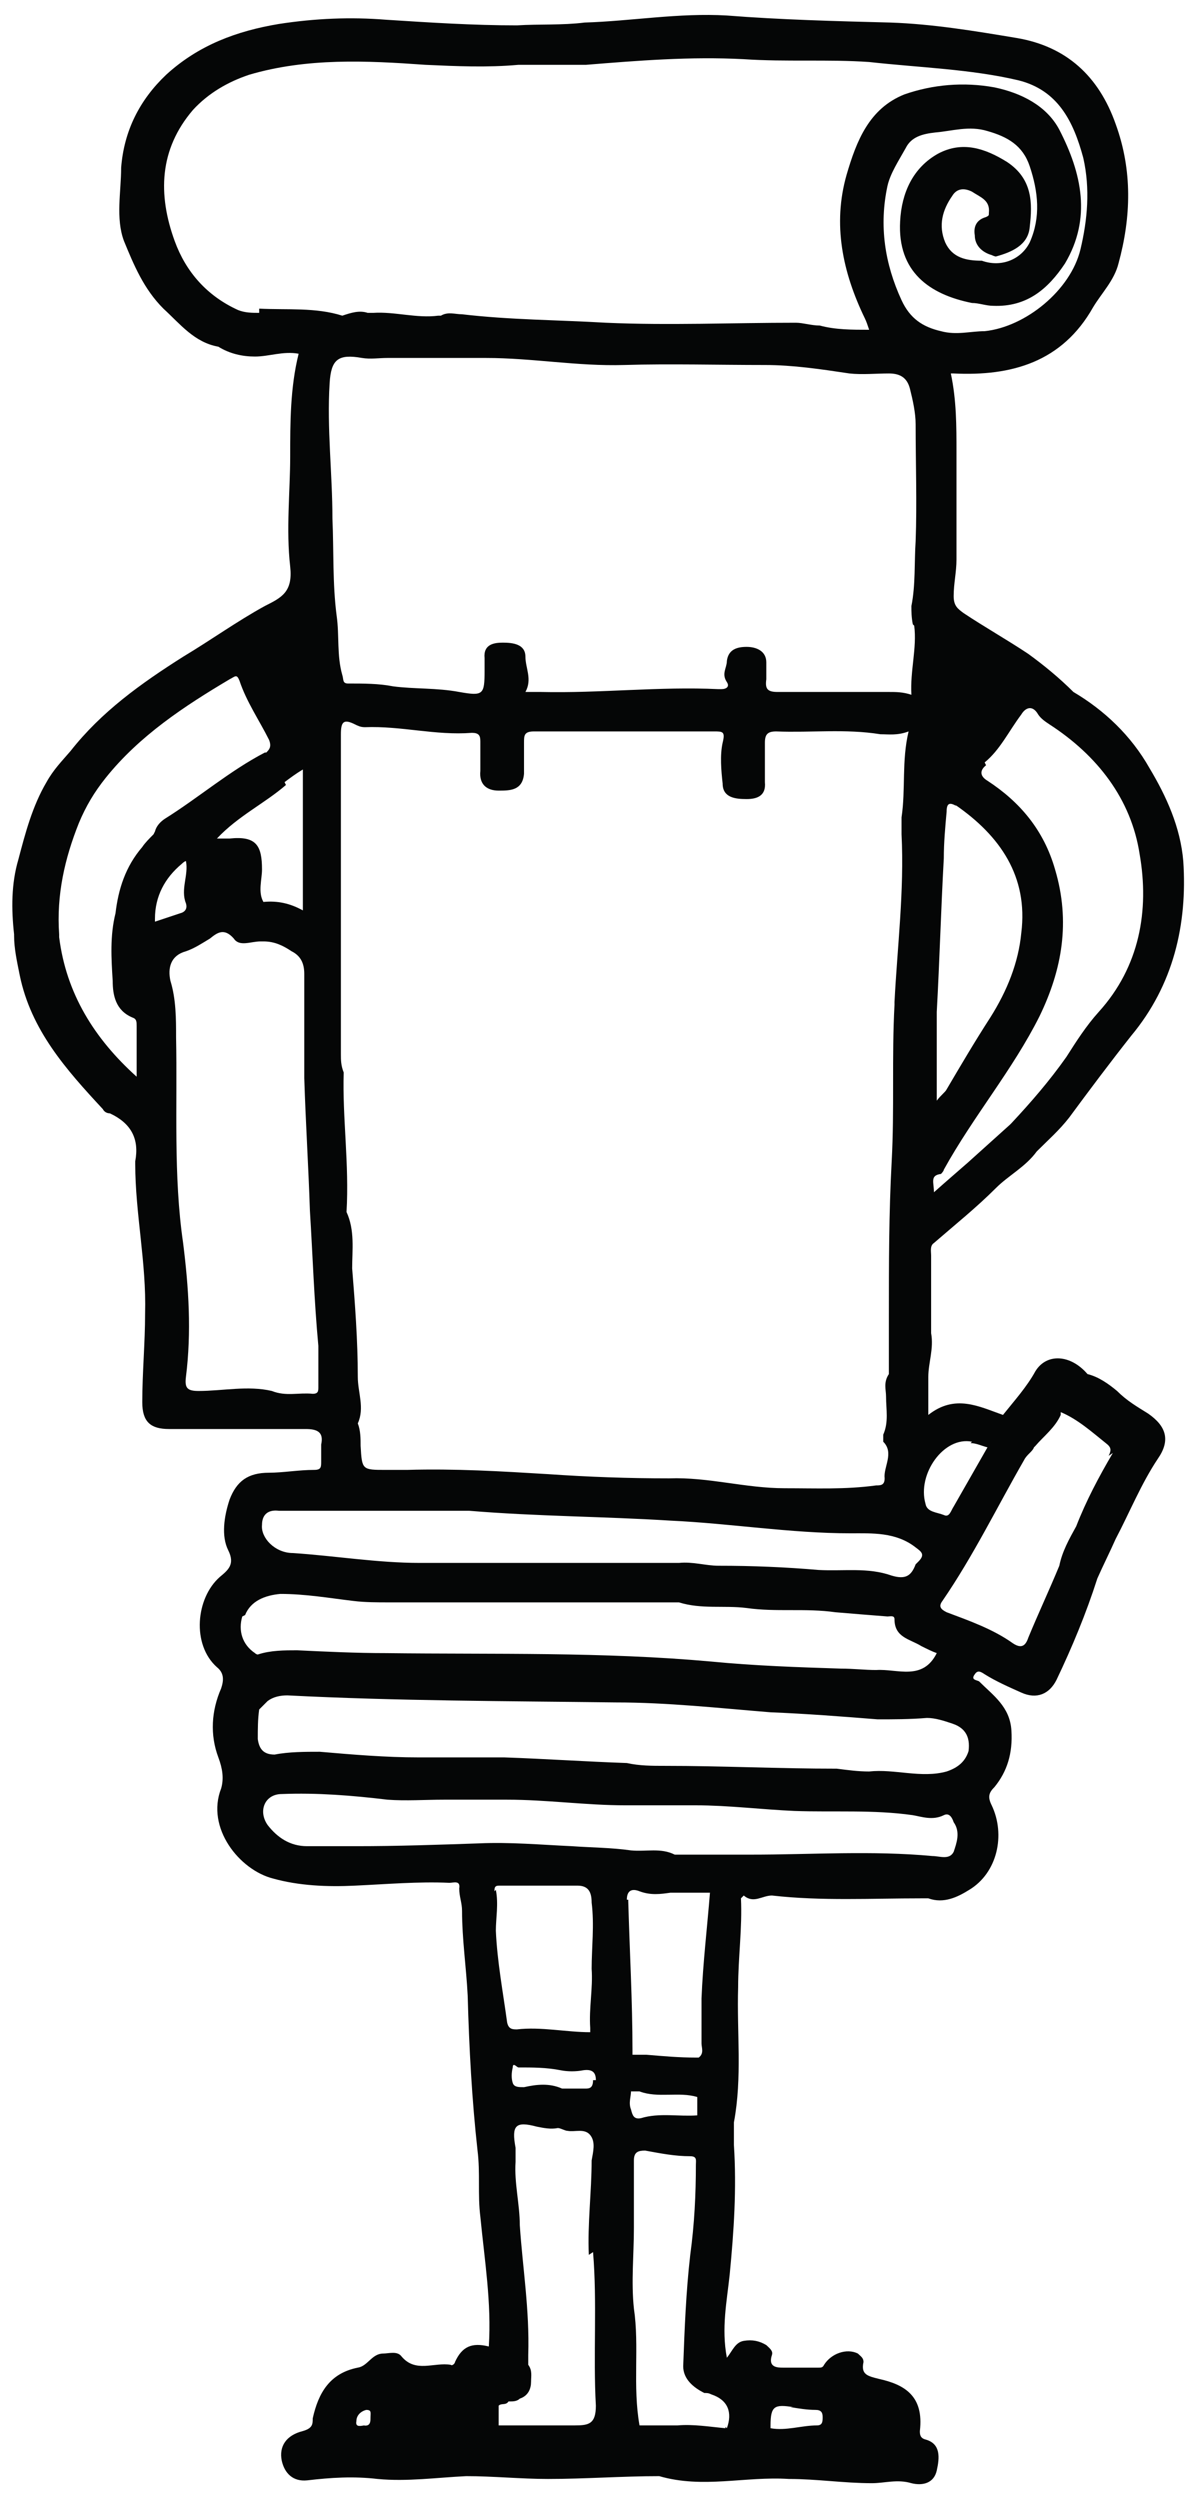
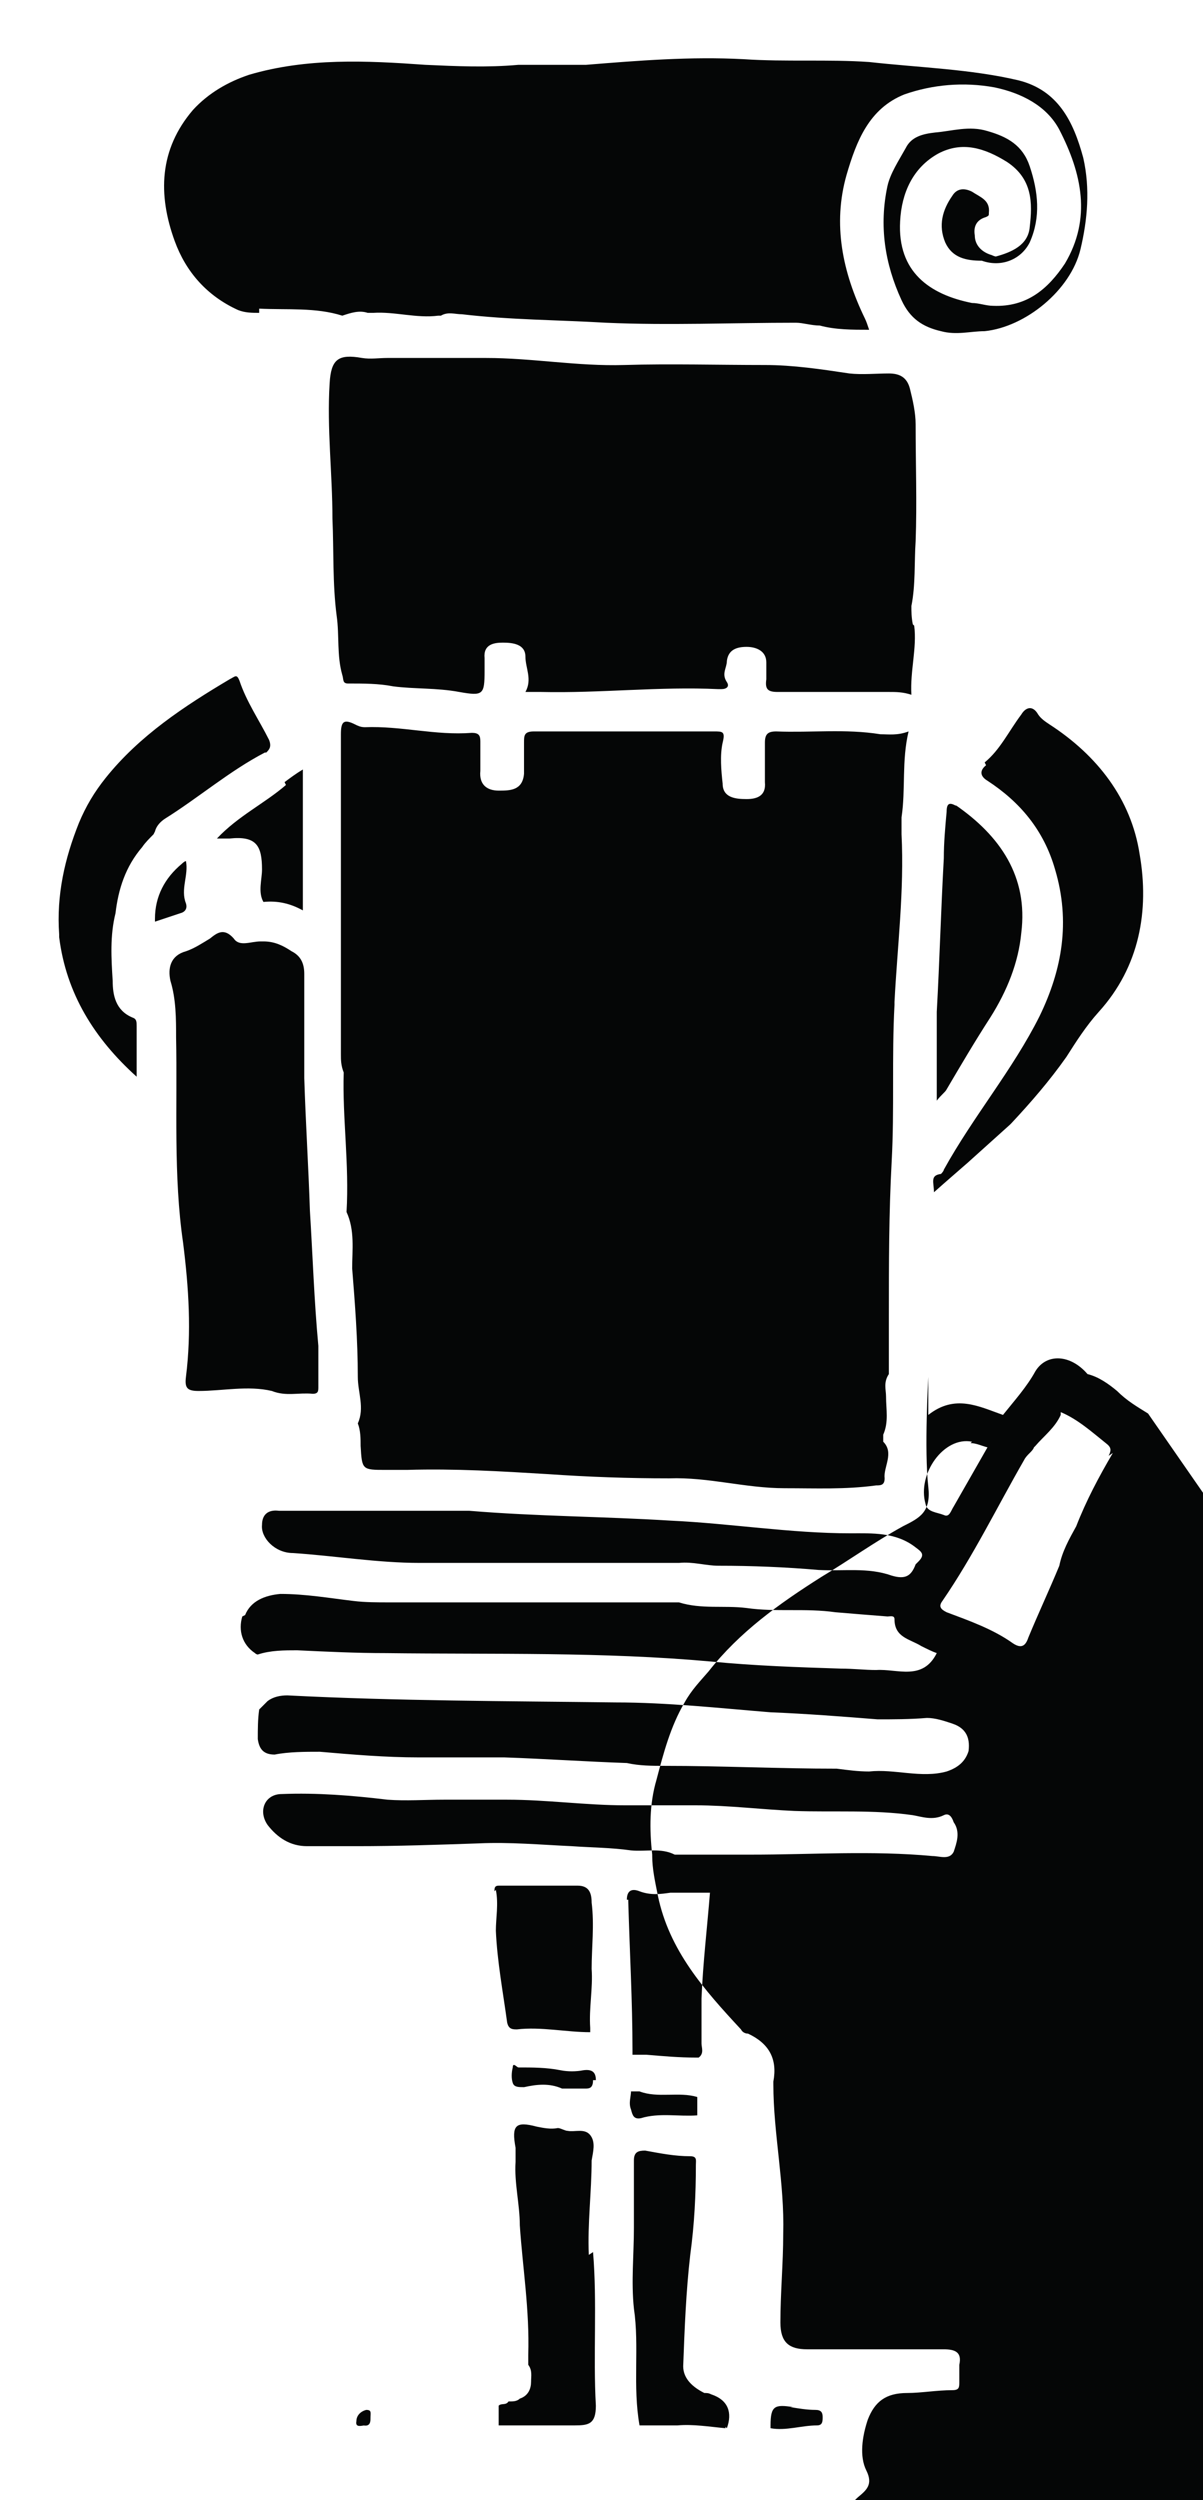
<svg xmlns="http://www.w3.org/2000/svg" version="1.1" viewBox="0 0 85.4 177.4">
  <defs>
    <style>
      .cls-1 {
        fill: #050606;
      }
    </style>
  </defs>
  <g>
    <g id="Livello_1">
-       <path class="cls-1" d="M81.5,100.3c-.8-.5-1.5-.9-2.2-1.6-.6-.5-1.3-1-2.1-1.2-1.2-1.4-2.9-1.5-3.7-.2-.6,1.1-1.5,2.1-2.3,3.1-1.7-.6-3.4-1.5-5.3,0v-2.7c0-1,.4-2,.2-3.1,0-1.8,0-3.6,0-5.5,0-.3-.1-.7.2-.9,1.5-1.3,3-2.5,4.4-3.9.9-.9,2.1-1.5,2.9-2.6.8-.8,1.6-1.5,2.3-2.4,1.4-1.9,2.9-3.9,4.4-5.8,3-3.6,4-7.9,3.7-12.4-.2-2.4-1.2-4.6-2.4-6.6-1.3-2.3-3.2-4.1-5.4-5.4-1-1-2.1-1.9-3.2-2.7-1.5-1-3.1-1.9-4.6-2.9-.4-.3-.7-.5-.7-1.2,0-.9.2-1.7.2-2.6,0-2.5,0-5,0-7.6,0-1.9,0-3.7-.4-5.6,0,0,.2,0,.2,0,4.1.2,7.7-.8,9.9-4.7.6-1,1.5-1.9,1.8-3.1.9-3.3,1-6.6-.2-9.9-1.2-3.4-3.5-5.5-7-6.1-3-.5-6-1-9-1.1-3.9-.1-7.8-.2-11.6-.5-3.4-.2-6.8.4-10.1.5-1.6.2-3.2.1-4.8.2-3.1,0-6.2-.2-9.3-.4-2.5-.2-5-.1-7.6.3-3,.5-5.7,1.5-8,3.6-1.9,1.8-3,4-3.2,6.6,0,1.7-.4,3.6.2,5.2.7,1.7,1.4,3.4,2.8,4.8,1.2,1.1,2.2,2.4,3.9,2.7.8.5,1.7.7,2.6.7,1,0,2-.4,3.1-.2-.6,2.4-.6,4.9-.6,7.3s-.3,5.2,0,7.8c.2,1.8-.6,2.2-1.8,2.8-2,1.1-3.8,2.4-5.8,3.6-3,1.9-5.8,3.9-8,6.7-.6.7-1.2,1.3-1.7,2.2-1,1.7-1.5,3.6-2,5.5-.5,1.7-.5,3.5-.3,5.3,0,0,0,0,0,.1,0,.9.2,1.8.4,2.8.8,3.9,3.3,6.7,5.9,9.5.1.2.3.3.5.3,1.5.7,2.1,1.8,1.8,3.4,0,0,0,.1,0,.2,0,3.5.8,7,.7,10.6,0,2.1-.2,4.2-.2,6.3,0,1.4.6,1.9,1.9,1.9,2.2,0,4.4,0,6.6,0h3.1c.8,0,1.3.2,1.1,1.1,0,.4,0,.8,0,1.2,0,.4,0,.6-.5.6-1.1,0-2.2.2-3.2.2-1.5,0-2.3.6-2.8,1.9-.4,1.2-.6,2.6-.1,3.6s0,1.4-.6,1.9c-1.7,1.5-2,4.8-.2,6.4.5.4.5.9.3,1.5-.7,1.6-.8,3.3-.2,4.9.3.8.4,1.5.2,2.2-1.1,2.8,1.3,5.8,3.7,6.4,1.8.5,3.8.6,5.8.5,2.2-.1,4.5-.3,6.7-.2.3,0,.8-.2.7.4,0,.6.2,1,.2,1.6,0,2,.3,4,.4,6,.1,3.7.3,7.4.7,11,.2,1.6,0,3.1.2,4.7.3,3.1.8,6.1.6,9.2-1.2-.3-1.9,0-2.4,1.1,0,.1-.2.3-.3.2-1.2-.2-2.5.6-3.5-.6-.3-.4-.9-.2-1.3-.2-.8,0-1.1.9-1.8,1-2,.4-2.8,1.8-3.2,3.6,0,.4,0,.7-.7.9-1.2.3-1.7,1.1-1.5,2.1.2.9.8,1.5,1.8,1.4,1.7-.2,3.3-.3,5-.1,2.1.2,4.2-.1,6.3-.2,1.9,0,3.9.2,5.8.2,2.6,0,5.3-.2,7.9-.2,3.1.9,6.1,0,9.2.2,2,0,3.9.3,5.9.3.9,0,1.8-.3,2.8,0,.8.2,1.6,0,1.8-.9.2-.9.3-1.9-.8-2.2-.4-.1-.4-.4-.4-.6.3-2.5-1.1-3.3-2.9-3.7-.8-.2-1.3-.3-1.1-1.2,0-.3-.2-.4-.4-.6-.8-.4-1.9,0-2.4.8-.1.2-.2.2-.4.2-.8,0-1.7,0-2.5,0-.4,0-1.1,0-.8-.9.1-.3-.2-.5-.4-.7-.5-.3-1-.4-1.6-.3-.6.1-.8.7-1.2,1.2-.4-2.1,0-4,.2-5.9.3-3.1.5-6.1.3-9.2,0-.6,0-1.1,0-1.6.6-3.2.2-6.4.3-9.6,0-2.1.3-4.2.2-6.3,0,0,.1-.1.2-.2.7.6,1.3,0,2,0,3.5.4,7.1.2,10.6.2.2,0,.4,0,.5,0,1.1.4,2.1-.1,2.9-.6,2-1.2,2.6-3.9,1.6-6-.3-.6-.2-.9.2-1.3.9-1.1,1.3-2.4,1.2-4-.1-1.7-1.3-2.5-2.3-3.5-.2-.1-.6-.1-.3-.5.2-.3.4-.2.7,0,.8.5,1.7.9,2.6,1.3,1.1.5,2,.1,2.5-.9,1.1-2.3,2.1-4.7,2.9-7.2.4-.9.9-1.9,1.3-2.8,1-1.9,1.8-3.9,3-5.7.9-1.3.6-2.3-.7-3.2h0ZM25.9,172.1c-.2,0-.7.2-.6-.3,0-.4.3-.7.7-.8.4,0,.3.2.3.6,0,.2,0,.6-.5.5h0ZM56.1,170.8c.6.1,1.2.2,1.8.2.4,0,.5.2.5.5,0,.3,0,.6-.4.6-1.1,0-2.2.4-3.3.2h0c0,0,0-.1,0-.2h0c0-1.4.3-1.5,1.6-1.3h0ZM68.9,102.4c.4,0,.8.2,1.2.3,0,0,0,0,0,0,0,0,0,0,0,0,0,0,0,0,0,0-.8,1.4-1.6,2.8-2.4,4.2-.2.3-.3.8-.7.6-.5-.2-1.2-.2-1.3-.8-.6-2.1,1.3-4.8,3.3-4.4ZM69.9,54.1c1.1-.9,1.7-2.2,2.6-3.4.3-.5.8-.7,1.2,0,.2.3.5.5.8.7,0,0,0,0,0,0,3.4,2.2,5.8,5.3,6.4,9.2.7,4,0,8-2.9,11.2-.9,1-1.6,2.1-2.3,3.2-1.2,1.7-2.5,3.2-3.9,4.7,0,0,0,0-.1.1-1,.9-2,1.8-3,2.7-.8.7-1.5,1.3-2.4,2.1,0-.7-.3-1.2.5-1.3,0,0,.2-.2.2-.3,2.1-3.8,4.9-7.1,6.8-10.9,1.6-3.3,2.2-6.7,1.1-10.4-.8-2.8-2.5-4.8-4.8-6.3-.5-.3-.6-.7-.1-1.1h0ZM67.8,57.1c3.2,2.2,5.2,5.1,4.7,9.1-.2,2.1-1,4.1-2.2,6-1.1,1.7-2.1,3.4-3.1,5.1-.1.2-.4.4-.7.8,0-2.3,0-4.3,0-6.3.2-3.6.3-7.3.5-10.9,0-1.1.1-2.2.2-3.3,0-.6.2-.7.7-.4h0ZM20.2,55.5c.4-.3.8-.6,1.3-.9v10c-.9-.5-1.8-.7-2.8-.6,0,0,0,0,0,0-.4-.7-.1-1.6-.1-2.3,0-1.7-.4-2.4-2.3-2.2-.2,0-.5,0-.9,0,1.5-1.6,3.4-2.5,4.9-3.8,0,0,0,0,0,0h0ZM10.9,59.2c-.3.3-.6.6-.8.9-1.2,1.4-1.7,3-1.9,4.7,0,0,0,0,0,0-.4,1.6-.3,3.2-.2,4.8,0,1,.2,2.1,1.4,2.6.3.1.3.3.3.6v3.6c-3-2.7-5-5.9-5.5-9.9,0,0,0,0,0-.2-.2-2.8.4-5.4,1.4-7.9.5-1.2,1.1-2.2,1.9-3.2,2.4-3,5.6-5.1,8.8-7,.4-.2.5-.4.7.1.5,1.5,1.4,2.8,2.1,4.2.2.5,0,.7-.2.9,0,0,0,0-.1,0-2.5,1.3-4.7,3.2-7.1,4.7-.3.2-.6.5-.7.9h0ZM11,65.2c0-1.6.7-2.9,1.9-3.9,0,0,.2-.2.3-.2.2,1-.4,2,0,3,.1.3,0,.6-.4.7-.6.2-1.2.4-1.8.6v-.2h0ZM22.6,98.4c0,.3,0,.5-.4.5-1-.1-1.9.2-2.9-.2h0c-1.7-.4-3.5,0-5.2,0-.8,0-1-.2-.9-1,.4-3.2.2-6.3-.2-9.5-.7-4.8-.4-9.7-.5-14.6,0-1.3,0-2.7-.4-4-.2-.9,0-1.8,1.1-2.1.6-.2,1.2-.6,1.7-.9.5-.4,1-.8,1.7,0,.4.6,1.2.2,1.9.2h.2c.8,0,1.4.3,2,.7.6.3.9.8.9,1.6,0,2.5,0,4.9,0,7.4h0c.1,3.2.3,6.3.4,9.4h0c.2,3.2.3,6.4.6,9.6,0,1,0,2,0,2.9h0ZM18.4,22.2c-.5,0-1,0-1.5-.2,0,0,0,0,0,0-2.2-1-3.7-2.7-4.5-4.9-1.2-3.3-1.1-6.5,1.3-9.3,1.1-1.2,2.5-2,4-2.5,4.1-1.2,8.3-1,12.5-.7,2.2.1,4.4.2,6.6,0h4.8c3.7-.3,7.4-.6,11.2-.4,3,.2,6,0,8.9.2,3.6.4,7.2.5,10.6,1.3,2.8.7,3.9,2.9,4.6,5.5.5,2.2.3,4.4-.2,6.5-.7,2.9-3.9,5.5-6.8,5.8-1,0-2,.3-3.1,0-1.3-.3-2.2-.9-2.8-2.2-1.2-2.6-1.6-5.3-1-8.1.2-.9.8-1.8,1.3-2.7.4-.8,1.2-1,2.1-1.1,1.2-.1,2.4-.5,3.7-.1,1.4.4,2.5,1,3,2.5.6,1.8.8,3.6,0,5.4-.6,1.2-2,1.8-3.4,1.3-1.1,0-2.1-.2-2.6-1.3-.5-1.2-.2-2.3.5-3.3.3-.5.8-.6,1.4-.3.6.4,1.3.6,1.2,1.5,0,.2,0,.2-.2.3-.7.2-.9.7-.8,1.3,0,.7.5,1.2,1.2,1.4,0,0,.2.1.3.1h0c1.1-.3,2.3-.8,2.4-2.1.2-1.7.2-3.4-1.6-4.6-1.6-1-3.2-1.5-4.9-.6-1.8,1-2.6,2.8-2.7,4.8-.2,3.6,2.1,5.2,5.1,5.8.5,0,1,.2,1.5.2,2.4.1,3.9-1.2,5.1-3,1.9-3.2,1.2-6.4-.4-9.5-.9-1.7-2.7-2.6-4.6-3-2.2-.4-4.4-.2-6.4.5-2.5,1-3.4,3.3-4.1,5.7-1,3.5-.3,6.9,1.3,10.2.1.2.2.5.3.8-1.2,0-2.4,0-3.5-.3-.6,0-1.2-.2-1.7-.2-4.5,0-9,.2-13.5,0-3.4-.2-6.8-.2-10.2-.6-.5,0-1-.2-1.5.1,0,0-.2,0-.2,0-1.5.2-3.1-.3-4.6-.2-.1,0-.3,0-.4,0-.6-.2-1.2,0-1.8.2,0,0,0,0,0,0-1.9-.6-3.9-.4-5.9-.5h0ZM64.9,44.4c.2,1.6-.3,3.2-.2,4.9-.6-.2-1.1-.2-1.6-.2-2.6,0-5.3,0-7.9,0-.7,0-.9-.2-.8-.9,0-.4,0-.8,0-1.2,0-.8-.7-1.1-1.4-1.1-.7,0-1.3.2-1.4,1,0,.5-.4.9,0,1.5.2.3,0,.5-.4.5h-.2c-4.2-.2-8.4.3-12.6.2h-1.1c.5-.9,0-1.7,0-2.5,0-.9-.9-1-1.6-1-.6,0-1.4.1-1.3,1.1,0,.3,0,.6,0,.9,0,1.7-.1,1.8-1.8,1.5-1.6-.3-3.2-.2-4.7-.4-1-.2-2.1-.2-3.2-.2-.4,0-.3-.3-.4-.6-.4-1.4-.2-2.8-.4-4.2-.3-2.3-.2-4.6-.3-6.9,0-3.2-.4-6.4-.2-9.6.1-1.7.6-2.1,2.3-1.8.6.1,1.2,0,1.8,0h3.5c1.2,0,2.3,0,3.5,0,3.3,0,6.5.6,9.8.5,3.3-.1,6.7,0,10,0,2,0,4,.3,6,.6.9.1,1.9,0,2.8,0,.8,0,1.3.3,1.5,1.1.2.8.4,1.7.4,2.5,0,2.8.1,5.6,0,8.3-.1,1.5,0,3.1-.3,4.6,0,.4,0,.8.1,1.3h0ZM63.5,71.3c-.2,3.7,0,7.4-.2,11.1-.2,3.7-.2,7.3-.2,11s0,.8,0,1.2h0v2.9h0c-.4.6-.2,1.1-.2,1.6,0,.9.2,1.8-.2,2.7,0,.1,0,.4,0,.5.8.8,0,1.8.1,2.6,0,.5-.3.5-.6.5-2.2.3-4.3.2-6.5.2-2.8,0-5.4-.8-8.2-.7-2.9,0-5.7-.1-8.6-.3-3.3-.2-6.6-.4-10-.3h-.1c-.5,0-.9,0-1.4,0-1.7,0-1.7,0-1.8-1.7,0-.5,0-1.1-.2-1.6,0,0,0,0,0,0,.5-1.1,0-2.2,0-3.3,0-2.6-.2-5.2-.4-7.7,0-1.3.2-2.7-.4-4h0c.2-3.4-.3-6.7-.2-9.9h0c-.2-.5-.2-.9-.2-1.3,0-7.6,0-15.1,0-22.7,0-.9.2-1.1,1-.7.2.1.4.2.7.2,2.6-.1,5,.6,7.6.4.5,0,.6.2.6.6,0,.7,0,1.4,0,2.1-.1,1,.5,1.4,1.3,1.4.8,0,1.7,0,1.8-1.2,0-.7,0-1.5,0-2.2,0-.5,0-.8.7-.8,4.3,0,8.5,0,12.8,0,.6,0,.8,0,.6.8-.2.9-.1,2,0,2.9,0,1,.9,1.1,1.7,1.1.7,0,1.4-.2,1.3-1.2,0-.9,0-1.9,0-2.8,0-.6.2-.8.8-.8,2.5.1,4.9-.2,7.4.2.6,0,1.2.1,2-.2-.5,2.1-.2,4.1-.5,6.1,0,.4,0,.8,0,1.2.2,4-.3,8-.5,11.9h0ZM20.1,107.2c2.9,0,5.8,0,8.6,0h0c1.5,0,3.1,0,4.6,0,4.8.4,9.5.4,14.3.7,4.3.2,8.5.9,12.8.9,1.5,0,3.2-.1,4.6,1,.4.3.7.5.2,1,0,0-.2.2-.2.2-.3.8-.7,1.1-1.7.8-1.7-.6-3.4-.3-5.2-.4-2.3-.2-4.7-.3-7.1-.3-.9,0-1.8-.3-2.8-.2h-9.2c-3.1,0-6.1,0-9.2,0-3,0-6-.5-9-.7-1.3,0-2.3-1.1-2.2-2,0-.7.4-1.1,1.2-1h0ZM17.4,114.6c.4-1,1.4-1.4,2.5-1.5,1.8,0,3.5.3,5.2.5.8.1,1.7.1,2.5.1,3.8,0,7.6,0,11.4,0h9.2c1.6.5,3.2.2,4.8.4,2.1.3,4.2,0,6.3.3,1.2.1,2.4.2,3.7.3.2,0,.5-.1.5.2,0,1.3,1.1,1.4,1.9,1.9.4.2.8.4,1.1.5-1,2-2.8,1.1-4.3,1.2-.8,0-1.6-.1-2.5-.1-3.1-.1-6.1-.2-9.2-.5-7.7-.7-15.4-.5-23.1-.6-2.1,0-4.2-.1-6.3-.2-.9,0-1.9,0-2.8.3,0,0-.1,0-.2-.1-.9-.6-1.2-1.6-.9-2.6h0ZM35.1,134.2c0-.2,0-.4.3-.4,1.9,0,3.7,0,5.6,0,.8,0,1,.5,1,1.2h0c.2,1.6,0,3.2,0,4.7.1,1.4-.2,2.8-.1,4.2v.3c-1.7,0-3.5-.4-5.2-.2-.3,0-.6,0-.7-.5-.3-2.2-.7-4.3-.8-6.5,0-.9.2-1.9,0-2.9h0ZM42.1,147.6h0c0,.5-.2.6-.5.6-.6,0-1.1,0-1.7,0,0,0,0,0,0,0-.9-.4-1.8-.3-2.7-.1-.4,0-.7,0-.8-.3-.1-.3-.1-.7,0-1.1,0-.4.3,0,.4,0,1,0,2,0,3,.2.5.1,1.1.1,1.6,0,.7-.1.9.2.9.7h0ZM42.1,159.8c.3,3.6,0,7.3.2,10.9,0,1.3-.5,1.4-1.5,1.4-1.8,0-3.6,0-5.4,0h0v-1.4h0c.2-.2.5,0,.7-.3,0,0,0,0,.1,0,.2,0,.5,0,.7-.2,0,0,0,0,0,0,.6-.2.8-.7.8-1.2,0,0,0,0,0,0,0-.4.1-.8-.2-1.2,0,0,0,0,0,0v-.7h0c.1-3.2-.4-6.2-.6-9.2,0-1.5-.4-3-.3-4.5,0-.3,0-.7,0-1-.3-1.6,0-1.9,1.5-1.5.5.1,1,.2,1.5.1h0c.2,0,.5.2.7.2.5.1,1.2-.2,1.6.3.4.5.2,1.2.1,1.8,0,2.2-.3,4.5-.2,6.7h0ZM44.5,134.8c0-.7.4-.8.9-.6.8.3,1.5.2,2.2.1h.1c.8,0,1.6,0,2.4,0h.3c-.2,2.5-.5,5-.6,7.5,0,1.1,0,2.1,0,3.2,0,.3.2.7-.2,1,0,0-.2,0-.2,0-1.2,0-2.3-.1-3.5-.2,0,0-.1,0-.2,0-.3,0-.6,0-.8,0v-.3c0-3.5-.2-7-.3-10.6h0c0-.1,0-.1,0-.1ZM44.8,148.4h.1c.2,0,.3,0,.5,0,0,0,0,0,0,0,1.3.5,2.8,0,4.1.4,0,0,0,0,0,0v1.3c-1.3.1-2.7-.2-4,.2-.5.1-.6-.2-.7-.6-.2-.5,0-.9,0-1.4h0ZM51.5,172.2s0,0,0,.1c-1.1-.1-2.3-.3-3.4-.2h-2.7c-.5-2.8,0-5.6-.4-8.3-.2-1.9,0-3.8,0-5.7s0-3.2,0-4.8c0-.6.3-.7.8-.7,1.1.2,2.1.4,3.2.4.5,0,.4.3.4.6,0,2.1-.1,4.2-.4,6.4-.3,2.6-.4,5.2-.5,7.9,0,.9.7,1.5,1.5,1.9.2,0,.3,0,.5.1,1.2.4,1.5,1.3,1.1,2.4h0ZM67.7,131.4c-.3.6-1,.3-1.5.3-4.3-.4-8.6-.1-12.9-.1h-4.8c-.2,0-.4,0-.6,0,0,0,0,0,0,0-1-.5-2-.2-3.1-.3-1.4-.2-2.8-.2-4.2-.3-2.2-.1-4.4-.3-6.6-.2-2.9.1-5.8.2-8.7.2h0c-1.2,0-2.4,0-3.5,0-1.2,0-2.1-.6-2.8-1.5-.7-1-.2-2.2,1-2.2,2.5-.1,5,.1,7.5.4,1.3.1,2.7,0,4,0s3,0,4.5,0h0c2.8,0,5.6.4,8.4.4h.2c1.6,0,3.2,0,4.8,0,2.3,0,4.7.3,7,.4,2.8.1,5.6-.1,8.4.3.6.1,1.4.4,2.2,0,.4-.2.6.2.7.5.5.7.2,1.5,0,2.1h0ZM68.8,124.1c-.2.8-.7,1.3-1.6,1.6-1.8.5-3.7-.2-5.5,0-.8,0-1.5-.1-2.3-.2-4.1,0-8.2-.2-12.2-.2-.9,0-1.8,0-2.7-.2h0c-2.9-.1-5.8-.3-8.7-.4h0c-2,0-4,0-6.1,0-2.3,0-4.7-.2-7-.4-1,0-2.2,0-3.2.2-.8,0-1.1-.4-1.2-1.1,0-.7,0-1.4.1-2.1,0,0,0,0,0,0,.2-.2.4-.4.6-.6,0,0,0,0,0,0,.4-.3.9-.4,1.4-.4,7.8.4,15.6.4,23.3.5,3.7,0,7.3.4,11,.7,2.5.1,5.1.3,7.6.5,1.1,0,2.3,0,3.5-.1.6,0,1.2.2,1.8.4,1.2.4,1.3,1.3,1.1,2.3h0ZM79,103.1c-1,1.7-1.9,3.4-2.6,5.2,0,0,0,0,0,0-.5.9-1,1.8-1.2,2.8h0c-.7,1.7-1.5,3.4-2.2,5.1-.2.6-.5.8-1.1.4-1.4-1-3.1-1.6-4.7-2.2-.4-.2-.6-.4-.3-.8,2.2-3.2,3.9-6.7,5.8-10,.2-.4.6-.6.7-.9,0,0,0,0,.1-.1.6-.7,1.4-1.3,1.8-2.2,0,0,0,0,0,0,0,0,0-.1,0-.2h0s0,0,0,0h0c1.2.5,2.2,1.4,3.2,2.2.4.3.4.5.2.9h0Z" />
+       <path class="cls-1" d="M81.5,100.3c-.8-.5-1.5-.9-2.2-1.6-.6-.5-1.3-1-2.1-1.2-1.2-1.4-2.9-1.5-3.7-.2-.6,1.1-1.5,2.1-2.3,3.1-1.7-.6-3.4-1.5-5.3,0v-2.7s-.3,5.2,0,7.8c.2,1.8-.6,2.2-1.8,2.8-2,1.1-3.8,2.4-5.8,3.6-3,1.9-5.8,3.9-8,6.7-.6.7-1.2,1.3-1.7,2.2-1,1.7-1.5,3.6-2,5.5-.5,1.7-.5,3.5-.3,5.3,0,0,0,0,0,.1,0,.9.2,1.8.4,2.8.8,3.9,3.3,6.7,5.9,9.5.1.2.3.3.5.3,1.5.7,2.1,1.8,1.8,3.4,0,0,0,.1,0,.2,0,3.5.8,7,.7,10.6,0,2.1-.2,4.2-.2,6.3,0,1.4.6,1.9,1.9,1.9,2.2,0,4.4,0,6.6,0h3.1c.8,0,1.3.2,1.1,1.1,0,.4,0,.8,0,1.2,0,.4,0,.6-.5.6-1.1,0-2.2.2-3.2.2-1.5,0-2.3.6-2.8,1.9-.4,1.2-.6,2.6-.1,3.6s0,1.4-.6,1.9c-1.7,1.5-2,4.8-.2,6.4.5.4.5.9.3,1.5-.7,1.6-.8,3.3-.2,4.9.3.8.4,1.5.2,2.2-1.1,2.8,1.3,5.8,3.7,6.4,1.8.5,3.8.6,5.8.5,2.2-.1,4.5-.3,6.7-.2.3,0,.8-.2.7.4,0,.6.2,1,.2,1.6,0,2,.3,4,.4,6,.1,3.7.3,7.4.7,11,.2,1.6,0,3.1.2,4.7.3,3.1.8,6.1.6,9.2-1.2-.3-1.9,0-2.4,1.1,0,.1-.2.3-.3.2-1.2-.2-2.5.6-3.5-.6-.3-.4-.9-.2-1.3-.2-.8,0-1.1.9-1.8,1-2,.4-2.8,1.8-3.2,3.6,0,.4,0,.7-.7.9-1.2.3-1.7,1.1-1.5,2.1.2.9.8,1.5,1.8,1.4,1.7-.2,3.3-.3,5-.1,2.1.2,4.2-.1,6.3-.2,1.9,0,3.9.2,5.8.2,2.6,0,5.3-.2,7.9-.2,3.1.9,6.1,0,9.2.2,2,0,3.9.3,5.9.3.9,0,1.8-.3,2.8,0,.8.2,1.6,0,1.8-.9.2-.9.3-1.9-.8-2.2-.4-.1-.4-.4-.4-.6.3-2.5-1.1-3.3-2.9-3.7-.8-.2-1.3-.3-1.1-1.2,0-.3-.2-.4-.4-.6-.8-.4-1.9,0-2.4.8-.1.2-.2.2-.4.2-.8,0-1.7,0-2.5,0-.4,0-1.1,0-.8-.9.1-.3-.2-.5-.4-.7-.5-.3-1-.4-1.6-.3-.6.1-.8.7-1.2,1.2-.4-2.1,0-4,.2-5.9.3-3.1.5-6.1.3-9.2,0-.6,0-1.1,0-1.6.6-3.2.2-6.4.3-9.6,0-2.1.3-4.2.2-6.3,0,0,.1-.1.2-.2.7.6,1.3,0,2,0,3.5.4,7.1.2,10.6.2.2,0,.4,0,.5,0,1.1.4,2.1-.1,2.9-.6,2-1.2,2.6-3.9,1.6-6-.3-.6-.2-.9.2-1.3.9-1.1,1.3-2.4,1.2-4-.1-1.7-1.3-2.5-2.3-3.5-.2-.1-.6-.1-.3-.5.2-.3.4-.2.7,0,.8.5,1.7.9,2.6,1.3,1.1.5,2,.1,2.5-.9,1.1-2.3,2.1-4.7,2.9-7.2.4-.9.9-1.9,1.3-2.8,1-1.9,1.8-3.9,3-5.7.9-1.3.6-2.3-.7-3.2h0ZM25.9,172.1c-.2,0-.7.2-.6-.3,0-.4.3-.7.7-.8.4,0,.3.2.3.6,0,.2,0,.6-.5.5h0ZM56.1,170.8c.6.1,1.2.2,1.8.2.4,0,.5.2.5.5,0,.3,0,.6-.4.6-1.1,0-2.2.4-3.3.2h0c0,0,0-.1,0-.2h0c0-1.4.3-1.5,1.6-1.3h0ZM68.9,102.4c.4,0,.8.2,1.2.3,0,0,0,0,0,0,0,0,0,0,0,0,0,0,0,0,0,0-.8,1.4-1.6,2.8-2.4,4.2-.2.3-.3.8-.7.6-.5-.2-1.2-.2-1.3-.8-.6-2.1,1.3-4.8,3.3-4.4ZM69.9,54.1c1.1-.9,1.7-2.2,2.6-3.4.3-.5.8-.7,1.2,0,.2.3.5.5.8.7,0,0,0,0,0,0,3.4,2.2,5.8,5.3,6.4,9.2.7,4,0,8-2.9,11.2-.9,1-1.6,2.1-2.3,3.2-1.2,1.7-2.5,3.2-3.9,4.7,0,0,0,0-.1.1-1,.9-2,1.8-3,2.7-.8.7-1.5,1.3-2.4,2.1,0-.7-.3-1.2.5-1.3,0,0,.2-.2.2-.3,2.1-3.8,4.9-7.1,6.8-10.9,1.6-3.3,2.2-6.7,1.1-10.4-.8-2.8-2.5-4.8-4.8-6.3-.5-.3-.6-.7-.1-1.1h0ZM67.8,57.1c3.2,2.2,5.2,5.1,4.7,9.1-.2,2.1-1,4.1-2.2,6-1.1,1.7-2.1,3.4-3.1,5.1-.1.2-.4.4-.7.8,0-2.3,0-4.3,0-6.3.2-3.6.3-7.3.5-10.9,0-1.1.1-2.2.2-3.3,0-.6.2-.7.7-.4h0ZM20.2,55.5c.4-.3.8-.6,1.3-.9v10c-.9-.5-1.8-.7-2.8-.6,0,0,0,0,0,0-.4-.7-.1-1.6-.1-2.3,0-1.7-.4-2.4-2.3-2.2-.2,0-.5,0-.9,0,1.5-1.6,3.4-2.5,4.9-3.8,0,0,0,0,0,0h0ZM10.9,59.2c-.3.3-.6.6-.8.9-1.2,1.4-1.7,3-1.9,4.7,0,0,0,0,0,0-.4,1.6-.3,3.2-.2,4.8,0,1,.2,2.1,1.4,2.6.3.1.3.3.3.6v3.6c-3-2.7-5-5.9-5.5-9.9,0,0,0,0,0-.2-.2-2.8.4-5.4,1.4-7.9.5-1.2,1.1-2.2,1.9-3.2,2.4-3,5.6-5.1,8.8-7,.4-.2.5-.4.7.1.5,1.5,1.4,2.8,2.1,4.2.2.5,0,.7-.2.9,0,0,0,0-.1,0-2.5,1.3-4.7,3.2-7.1,4.7-.3.2-.6.5-.7.9h0ZM11,65.2c0-1.6.7-2.9,1.9-3.9,0,0,.2-.2.3-.2.2,1-.4,2,0,3,.1.3,0,.6-.4.7-.6.2-1.2.4-1.8.6v-.2h0ZM22.6,98.4c0,.3,0,.5-.4.5-1-.1-1.9.2-2.9-.2h0c-1.7-.4-3.5,0-5.2,0-.8,0-1-.2-.9-1,.4-3.2.2-6.3-.2-9.5-.7-4.8-.4-9.7-.5-14.6,0-1.3,0-2.7-.4-4-.2-.9,0-1.8,1.1-2.1.6-.2,1.2-.6,1.7-.9.5-.4,1-.8,1.7,0,.4.6,1.2.2,1.9.2h.2c.8,0,1.4.3,2,.7.6.3.9.8.9,1.6,0,2.5,0,4.9,0,7.4h0c.1,3.2.3,6.3.4,9.4h0c.2,3.2.3,6.4.6,9.6,0,1,0,2,0,2.9h0ZM18.4,22.2c-.5,0-1,0-1.5-.2,0,0,0,0,0,0-2.2-1-3.7-2.7-4.5-4.9-1.2-3.3-1.1-6.5,1.3-9.3,1.1-1.2,2.5-2,4-2.5,4.1-1.2,8.3-1,12.5-.7,2.2.1,4.4.2,6.6,0h4.8c3.7-.3,7.4-.6,11.2-.4,3,.2,6,0,8.9.2,3.6.4,7.2.5,10.6,1.3,2.8.7,3.9,2.9,4.6,5.5.5,2.2.3,4.4-.2,6.5-.7,2.9-3.9,5.5-6.8,5.8-1,0-2,.3-3.1,0-1.3-.3-2.2-.9-2.8-2.2-1.2-2.6-1.6-5.3-1-8.1.2-.9.8-1.8,1.3-2.7.4-.8,1.2-1,2.1-1.1,1.2-.1,2.4-.5,3.7-.1,1.4.4,2.5,1,3,2.5.6,1.8.8,3.6,0,5.4-.6,1.2-2,1.8-3.4,1.3-1.1,0-2.1-.2-2.6-1.3-.5-1.2-.2-2.3.5-3.3.3-.5.8-.6,1.4-.3.6.4,1.3.6,1.2,1.5,0,.2,0,.2-.2.3-.7.2-.9.7-.8,1.3,0,.7.5,1.2,1.2,1.4,0,0,.2.1.3.1h0c1.1-.3,2.3-.8,2.4-2.1.2-1.7.2-3.4-1.6-4.6-1.6-1-3.2-1.5-4.9-.6-1.8,1-2.6,2.8-2.7,4.8-.2,3.6,2.1,5.2,5.1,5.8.5,0,1,.2,1.5.2,2.4.1,3.9-1.2,5.1-3,1.9-3.2,1.2-6.4-.4-9.5-.9-1.7-2.7-2.6-4.6-3-2.2-.4-4.4-.2-6.4.5-2.5,1-3.4,3.3-4.1,5.7-1,3.5-.3,6.9,1.3,10.2.1.2.2.5.3.8-1.2,0-2.4,0-3.5-.3-.6,0-1.2-.2-1.7-.2-4.5,0-9,.2-13.5,0-3.4-.2-6.8-.2-10.2-.6-.5,0-1-.2-1.5.1,0,0-.2,0-.2,0-1.5.2-3.1-.3-4.6-.2-.1,0-.3,0-.4,0-.6-.2-1.2,0-1.8.2,0,0,0,0,0,0-1.9-.6-3.9-.4-5.9-.5h0ZM64.9,44.4c.2,1.6-.3,3.2-.2,4.9-.6-.2-1.1-.2-1.6-.2-2.6,0-5.3,0-7.9,0-.7,0-.9-.2-.8-.9,0-.4,0-.8,0-1.2,0-.8-.7-1.1-1.4-1.1-.7,0-1.3.2-1.4,1,0,.5-.4.9,0,1.5.2.3,0,.5-.4.5h-.2c-4.2-.2-8.4.3-12.6.2h-1.1c.5-.9,0-1.7,0-2.5,0-.9-.9-1-1.6-1-.6,0-1.4.1-1.3,1.1,0,.3,0,.6,0,.9,0,1.7-.1,1.8-1.8,1.5-1.6-.3-3.2-.2-4.7-.4-1-.2-2.1-.2-3.2-.2-.4,0-.3-.3-.4-.6-.4-1.4-.2-2.8-.4-4.2-.3-2.3-.2-4.6-.3-6.9,0-3.2-.4-6.4-.2-9.6.1-1.7.6-2.1,2.3-1.8.6.1,1.2,0,1.8,0h3.5c1.2,0,2.3,0,3.5,0,3.3,0,6.5.6,9.8.5,3.3-.1,6.7,0,10,0,2,0,4,.3,6,.6.9.1,1.9,0,2.8,0,.8,0,1.3.3,1.5,1.1.2.8.4,1.7.4,2.5,0,2.8.1,5.6,0,8.3-.1,1.5,0,3.1-.3,4.6,0,.4,0,.8.1,1.3h0ZM63.5,71.3c-.2,3.7,0,7.4-.2,11.1-.2,3.7-.2,7.3-.2,11s0,.8,0,1.2h0v2.9h0c-.4.6-.2,1.1-.2,1.6,0,.9.2,1.8-.2,2.7,0,.1,0,.4,0,.5.8.8,0,1.8.1,2.6,0,.5-.3.5-.6.5-2.2.3-4.3.2-6.5.2-2.8,0-5.4-.8-8.2-.7-2.9,0-5.7-.1-8.6-.3-3.3-.2-6.6-.4-10-.3h-.1c-.5,0-.9,0-1.4,0-1.7,0-1.7,0-1.8-1.7,0-.5,0-1.1-.2-1.6,0,0,0,0,0,0,.5-1.1,0-2.2,0-3.3,0-2.6-.2-5.2-.4-7.7,0-1.3.2-2.7-.4-4h0c.2-3.4-.3-6.7-.2-9.9h0c-.2-.5-.2-.9-.2-1.3,0-7.6,0-15.1,0-22.7,0-.9.2-1.1,1-.7.2.1.4.2.7.2,2.6-.1,5,.6,7.6.4.5,0,.6.2.6.6,0,.7,0,1.4,0,2.1-.1,1,.5,1.4,1.3,1.4.8,0,1.7,0,1.8-1.2,0-.7,0-1.5,0-2.2,0-.5,0-.8.7-.8,4.3,0,8.5,0,12.8,0,.6,0,.8,0,.6.8-.2.9-.1,2,0,2.9,0,1,.9,1.1,1.7,1.1.7,0,1.4-.2,1.3-1.2,0-.9,0-1.9,0-2.8,0-.6.2-.8.8-.8,2.5.1,4.9-.2,7.4.2.6,0,1.2.1,2-.2-.5,2.1-.2,4.1-.5,6.1,0,.4,0,.8,0,1.2.2,4-.3,8-.5,11.9h0ZM20.1,107.2c2.9,0,5.8,0,8.6,0h0c1.5,0,3.1,0,4.6,0,4.8.4,9.5.4,14.3.7,4.3.2,8.5.9,12.8.9,1.5,0,3.2-.1,4.6,1,.4.3.7.5.2,1,0,0-.2.2-.2.2-.3.8-.7,1.1-1.7.8-1.7-.6-3.4-.3-5.2-.4-2.3-.2-4.7-.3-7.1-.3-.9,0-1.8-.3-2.8-.2h-9.2c-3.1,0-6.1,0-9.2,0-3,0-6-.5-9-.7-1.3,0-2.3-1.1-2.2-2,0-.7.4-1.1,1.2-1h0ZM17.4,114.6c.4-1,1.4-1.4,2.5-1.5,1.8,0,3.5.3,5.2.5.8.1,1.7.1,2.5.1,3.8,0,7.6,0,11.4,0h9.2c1.6.5,3.2.2,4.8.4,2.1.3,4.2,0,6.3.3,1.2.1,2.4.2,3.7.3.2,0,.5-.1.5.2,0,1.3,1.1,1.4,1.9,1.9.4.2.8.4,1.1.5-1,2-2.8,1.1-4.3,1.2-.8,0-1.6-.1-2.5-.1-3.1-.1-6.1-.2-9.2-.5-7.7-.7-15.4-.5-23.1-.6-2.1,0-4.2-.1-6.3-.2-.9,0-1.9,0-2.8.3,0,0-.1,0-.2-.1-.9-.6-1.2-1.6-.9-2.6h0ZM35.1,134.2c0-.2,0-.4.3-.4,1.9,0,3.7,0,5.6,0,.8,0,1,.5,1,1.2h0c.2,1.6,0,3.2,0,4.7.1,1.4-.2,2.8-.1,4.2v.3c-1.7,0-3.5-.4-5.2-.2-.3,0-.6,0-.7-.5-.3-2.2-.7-4.3-.8-6.5,0-.9.2-1.9,0-2.9h0ZM42.1,147.6h0c0,.5-.2.6-.5.6-.6,0-1.1,0-1.7,0,0,0,0,0,0,0-.9-.4-1.8-.3-2.7-.1-.4,0-.7,0-.8-.3-.1-.3-.1-.7,0-1.1,0-.4.3,0,.4,0,1,0,2,0,3,.2.5.1,1.1.1,1.6,0,.7-.1.9.2.9.7h0ZM42.1,159.8c.3,3.6,0,7.3.2,10.9,0,1.3-.5,1.4-1.5,1.4-1.8,0-3.6,0-5.4,0h0v-1.4h0c.2-.2.5,0,.7-.3,0,0,0,0,.1,0,.2,0,.5,0,.7-.2,0,0,0,0,0,0,.6-.2.8-.7.8-1.2,0,0,0,0,0,0,0-.4.1-.8-.2-1.2,0,0,0,0,0,0v-.7h0c.1-3.2-.4-6.2-.6-9.2,0-1.5-.4-3-.3-4.5,0-.3,0-.7,0-1-.3-1.6,0-1.9,1.5-1.5.5.1,1,.2,1.5.1h0c.2,0,.5.2.7.2.5.1,1.2-.2,1.6.3.4.5.2,1.2.1,1.8,0,2.2-.3,4.5-.2,6.7h0ZM44.5,134.8c0-.7.4-.8.9-.6.8.3,1.5.2,2.2.1h.1c.8,0,1.6,0,2.4,0h.3c-.2,2.5-.5,5-.6,7.5,0,1.1,0,2.1,0,3.2,0,.3.2.7-.2,1,0,0-.2,0-.2,0-1.2,0-2.3-.1-3.5-.2,0,0-.1,0-.2,0-.3,0-.6,0-.8,0v-.3c0-3.5-.2-7-.3-10.6h0c0-.1,0-.1,0-.1ZM44.8,148.4h.1c.2,0,.3,0,.5,0,0,0,0,0,0,0,1.3.5,2.8,0,4.1.4,0,0,0,0,0,0v1.3c-1.3.1-2.7-.2-4,.2-.5.1-.6-.2-.7-.6-.2-.5,0-.9,0-1.4h0ZM51.5,172.2s0,0,0,.1c-1.1-.1-2.3-.3-3.4-.2h-2.7c-.5-2.8,0-5.6-.4-8.3-.2-1.9,0-3.8,0-5.7s0-3.2,0-4.8c0-.6.3-.7.8-.7,1.1.2,2.1.4,3.2.4.5,0,.4.3.4.6,0,2.1-.1,4.2-.4,6.4-.3,2.6-.4,5.2-.5,7.9,0,.9.7,1.5,1.5,1.9.2,0,.3,0,.5.1,1.2.4,1.5,1.3,1.1,2.4h0ZM67.7,131.4c-.3.6-1,.3-1.5.3-4.3-.4-8.6-.1-12.9-.1h-4.8c-.2,0-.4,0-.6,0,0,0,0,0,0,0-1-.5-2-.2-3.1-.3-1.4-.2-2.8-.2-4.2-.3-2.2-.1-4.4-.3-6.6-.2-2.9.1-5.8.2-8.7.2h0c-1.2,0-2.4,0-3.5,0-1.2,0-2.1-.6-2.8-1.5-.7-1-.2-2.2,1-2.2,2.5-.1,5,.1,7.5.4,1.3.1,2.7,0,4,0s3,0,4.5,0h0c2.8,0,5.6.4,8.4.4h.2c1.6,0,3.2,0,4.8,0,2.3,0,4.7.3,7,.4,2.8.1,5.6-.1,8.4.3.6.1,1.4.4,2.2,0,.4-.2.6.2.7.5.5.7.2,1.5,0,2.1h0ZM68.8,124.1c-.2.8-.7,1.3-1.6,1.6-1.8.5-3.7-.2-5.5,0-.8,0-1.5-.1-2.3-.2-4.1,0-8.2-.2-12.2-.2-.9,0-1.8,0-2.7-.2h0c-2.9-.1-5.8-.3-8.7-.4h0c-2,0-4,0-6.1,0-2.3,0-4.7-.2-7-.4-1,0-2.2,0-3.2.2-.8,0-1.1-.4-1.2-1.1,0-.7,0-1.4.1-2.1,0,0,0,0,0,0,.2-.2.4-.4.6-.6,0,0,0,0,0,0,.4-.3.9-.4,1.4-.4,7.8.4,15.6.4,23.3.5,3.7,0,7.3.4,11,.7,2.5.1,5.1.3,7.6.5,1.1,0,2.3,0,3.5-.1.6,0,1.2.2,1.8.4,1.2.4,1.3,1.3,1.1,2.3h0ZM79,103.1c-1,1.7-1.9,3.4-2.6,5.2,0,0,0,0,0,0-.5.9-1,1.8-1.2,2.8h0c-.7,1.7-1.5,3.4-2.2,5.1-.2.6-.5.8-1.1.4-1.4-1-3.1-1.6-4.7-2.2-.4-.2-.6-.4-.3-.8,2.2-3.2,3.9-6.7,5.8-10,.2-.4.6-.6.7-.9,0,0,0,0,.1-.1.6-.7,1.4-1.3,1.8-2.2,0,0,0,0,0,0,0,0,0-.1,0-.2h0s0,0,0,0h0c1.2.5,2.2,1.4,3.2,2.2.4.3.4.5.2.9h0Z" />
    </g>
  </g>
</svg>